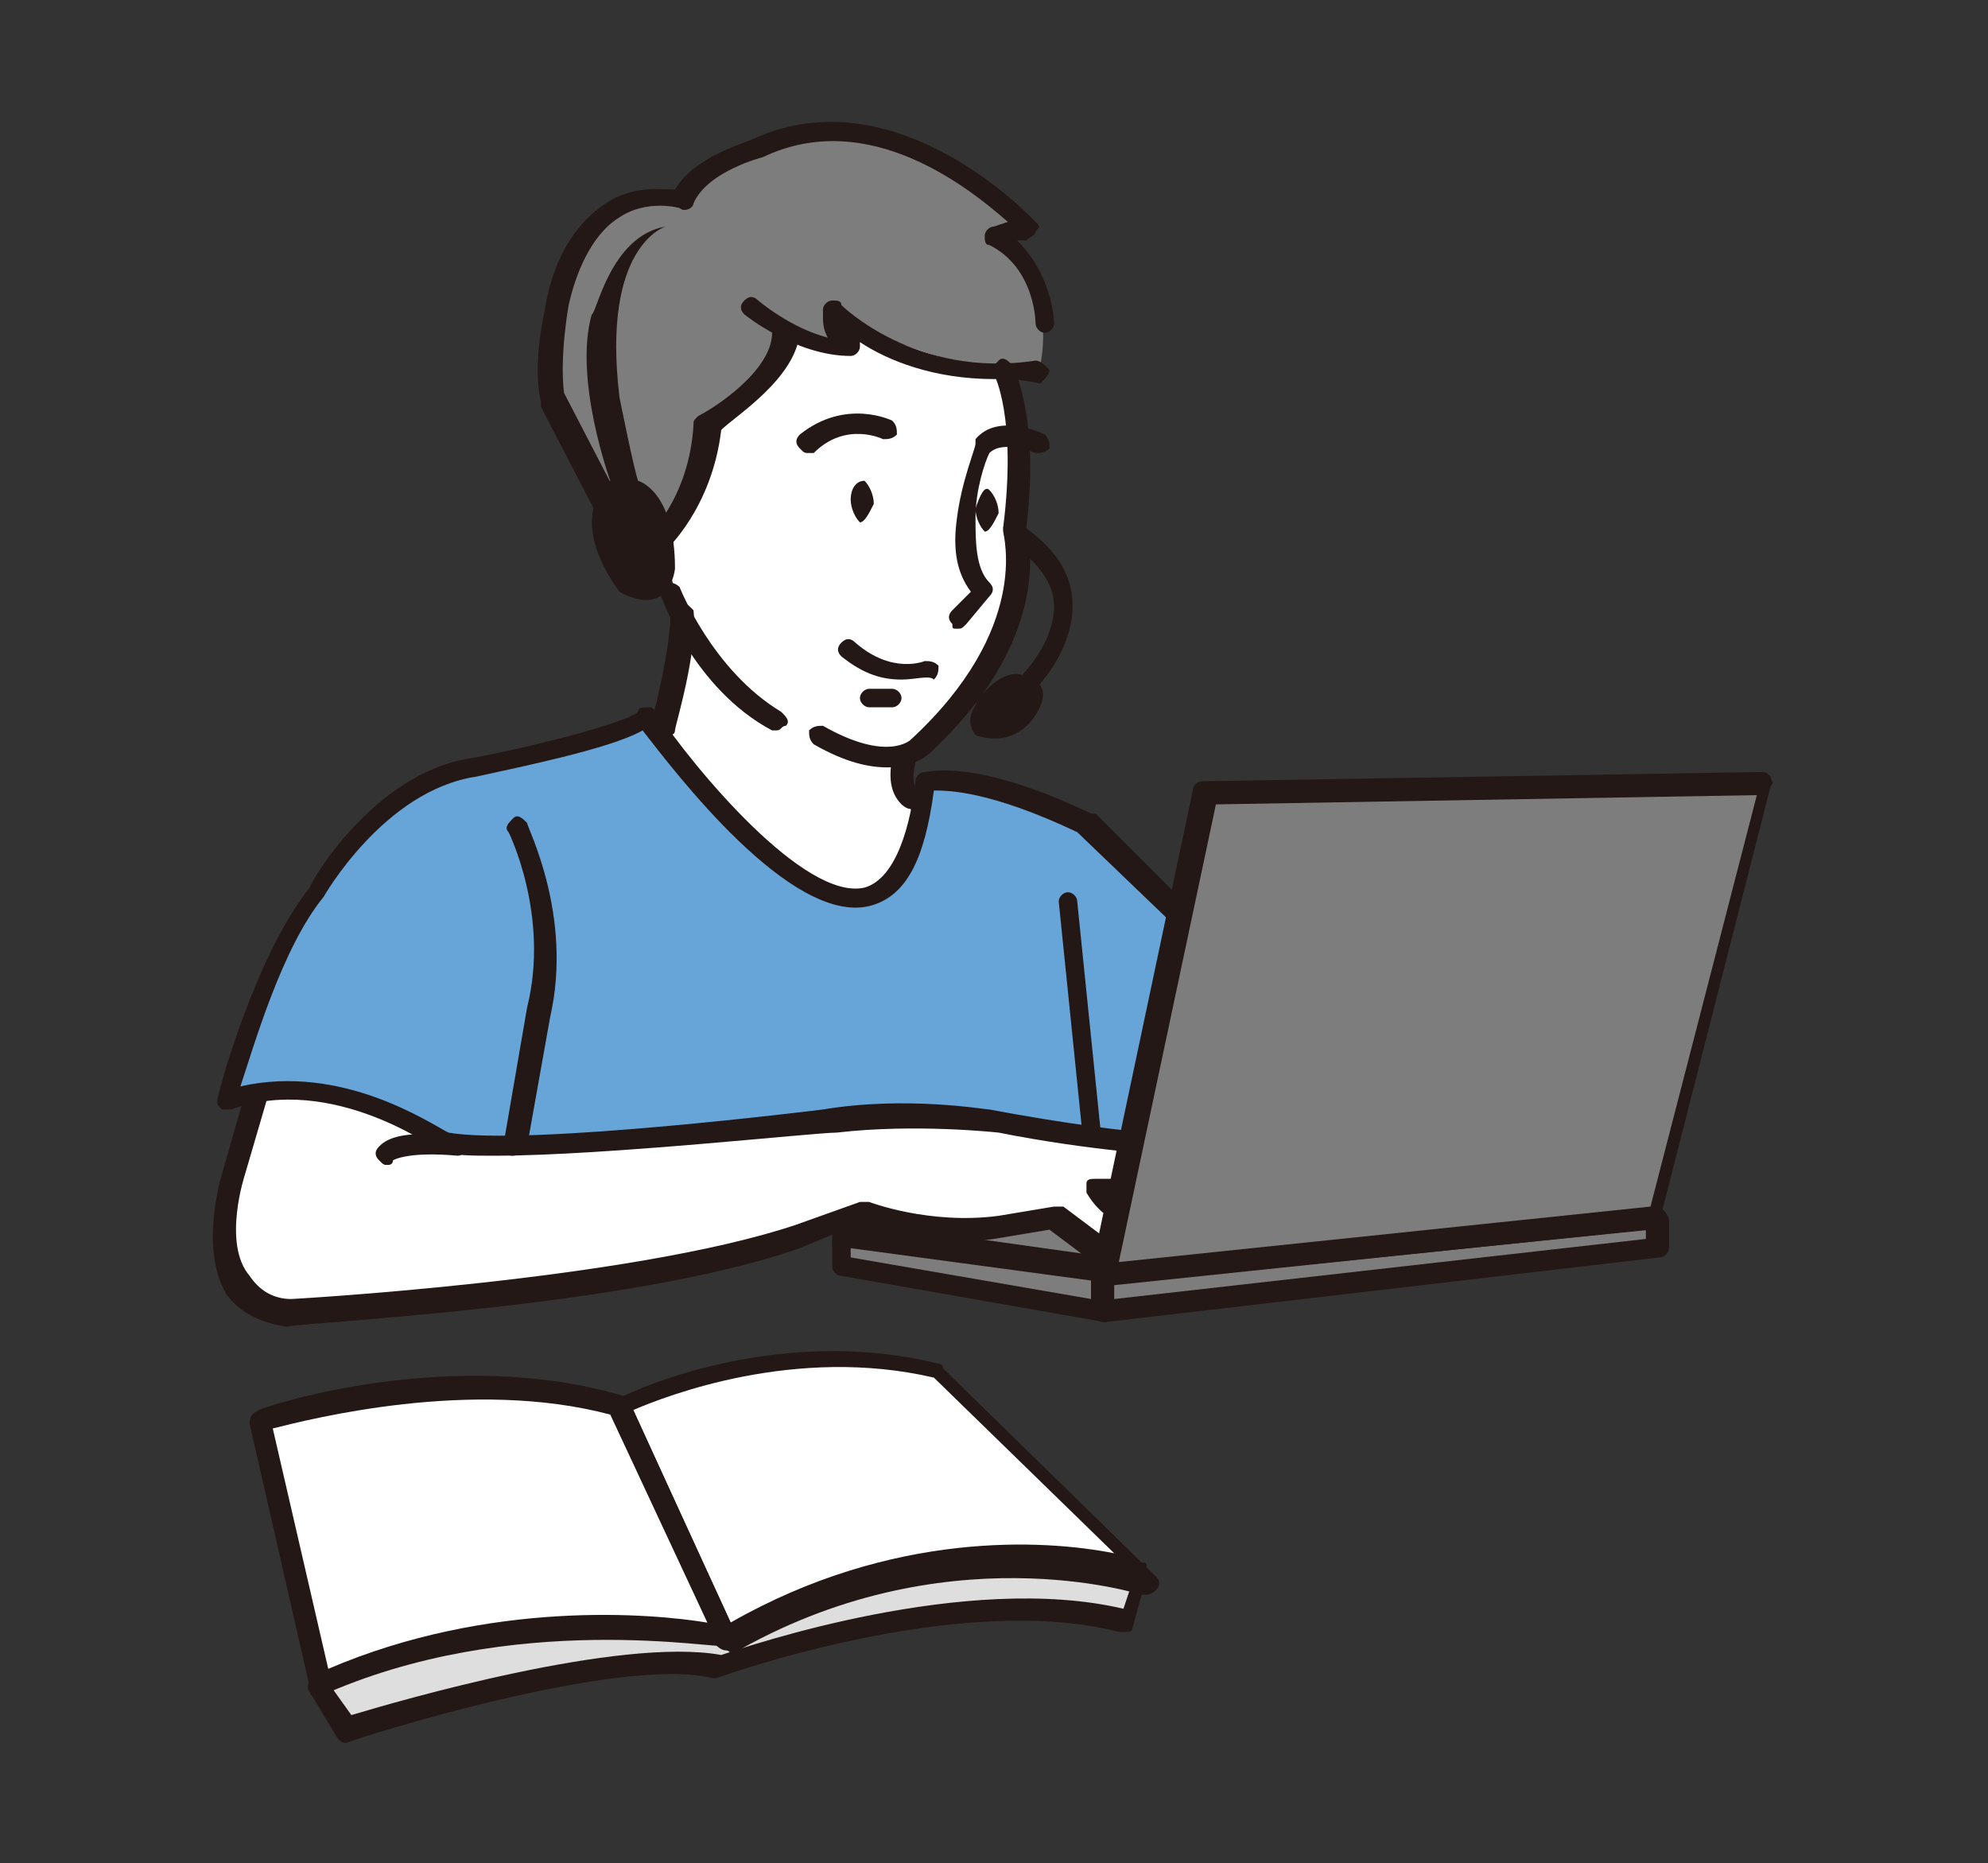
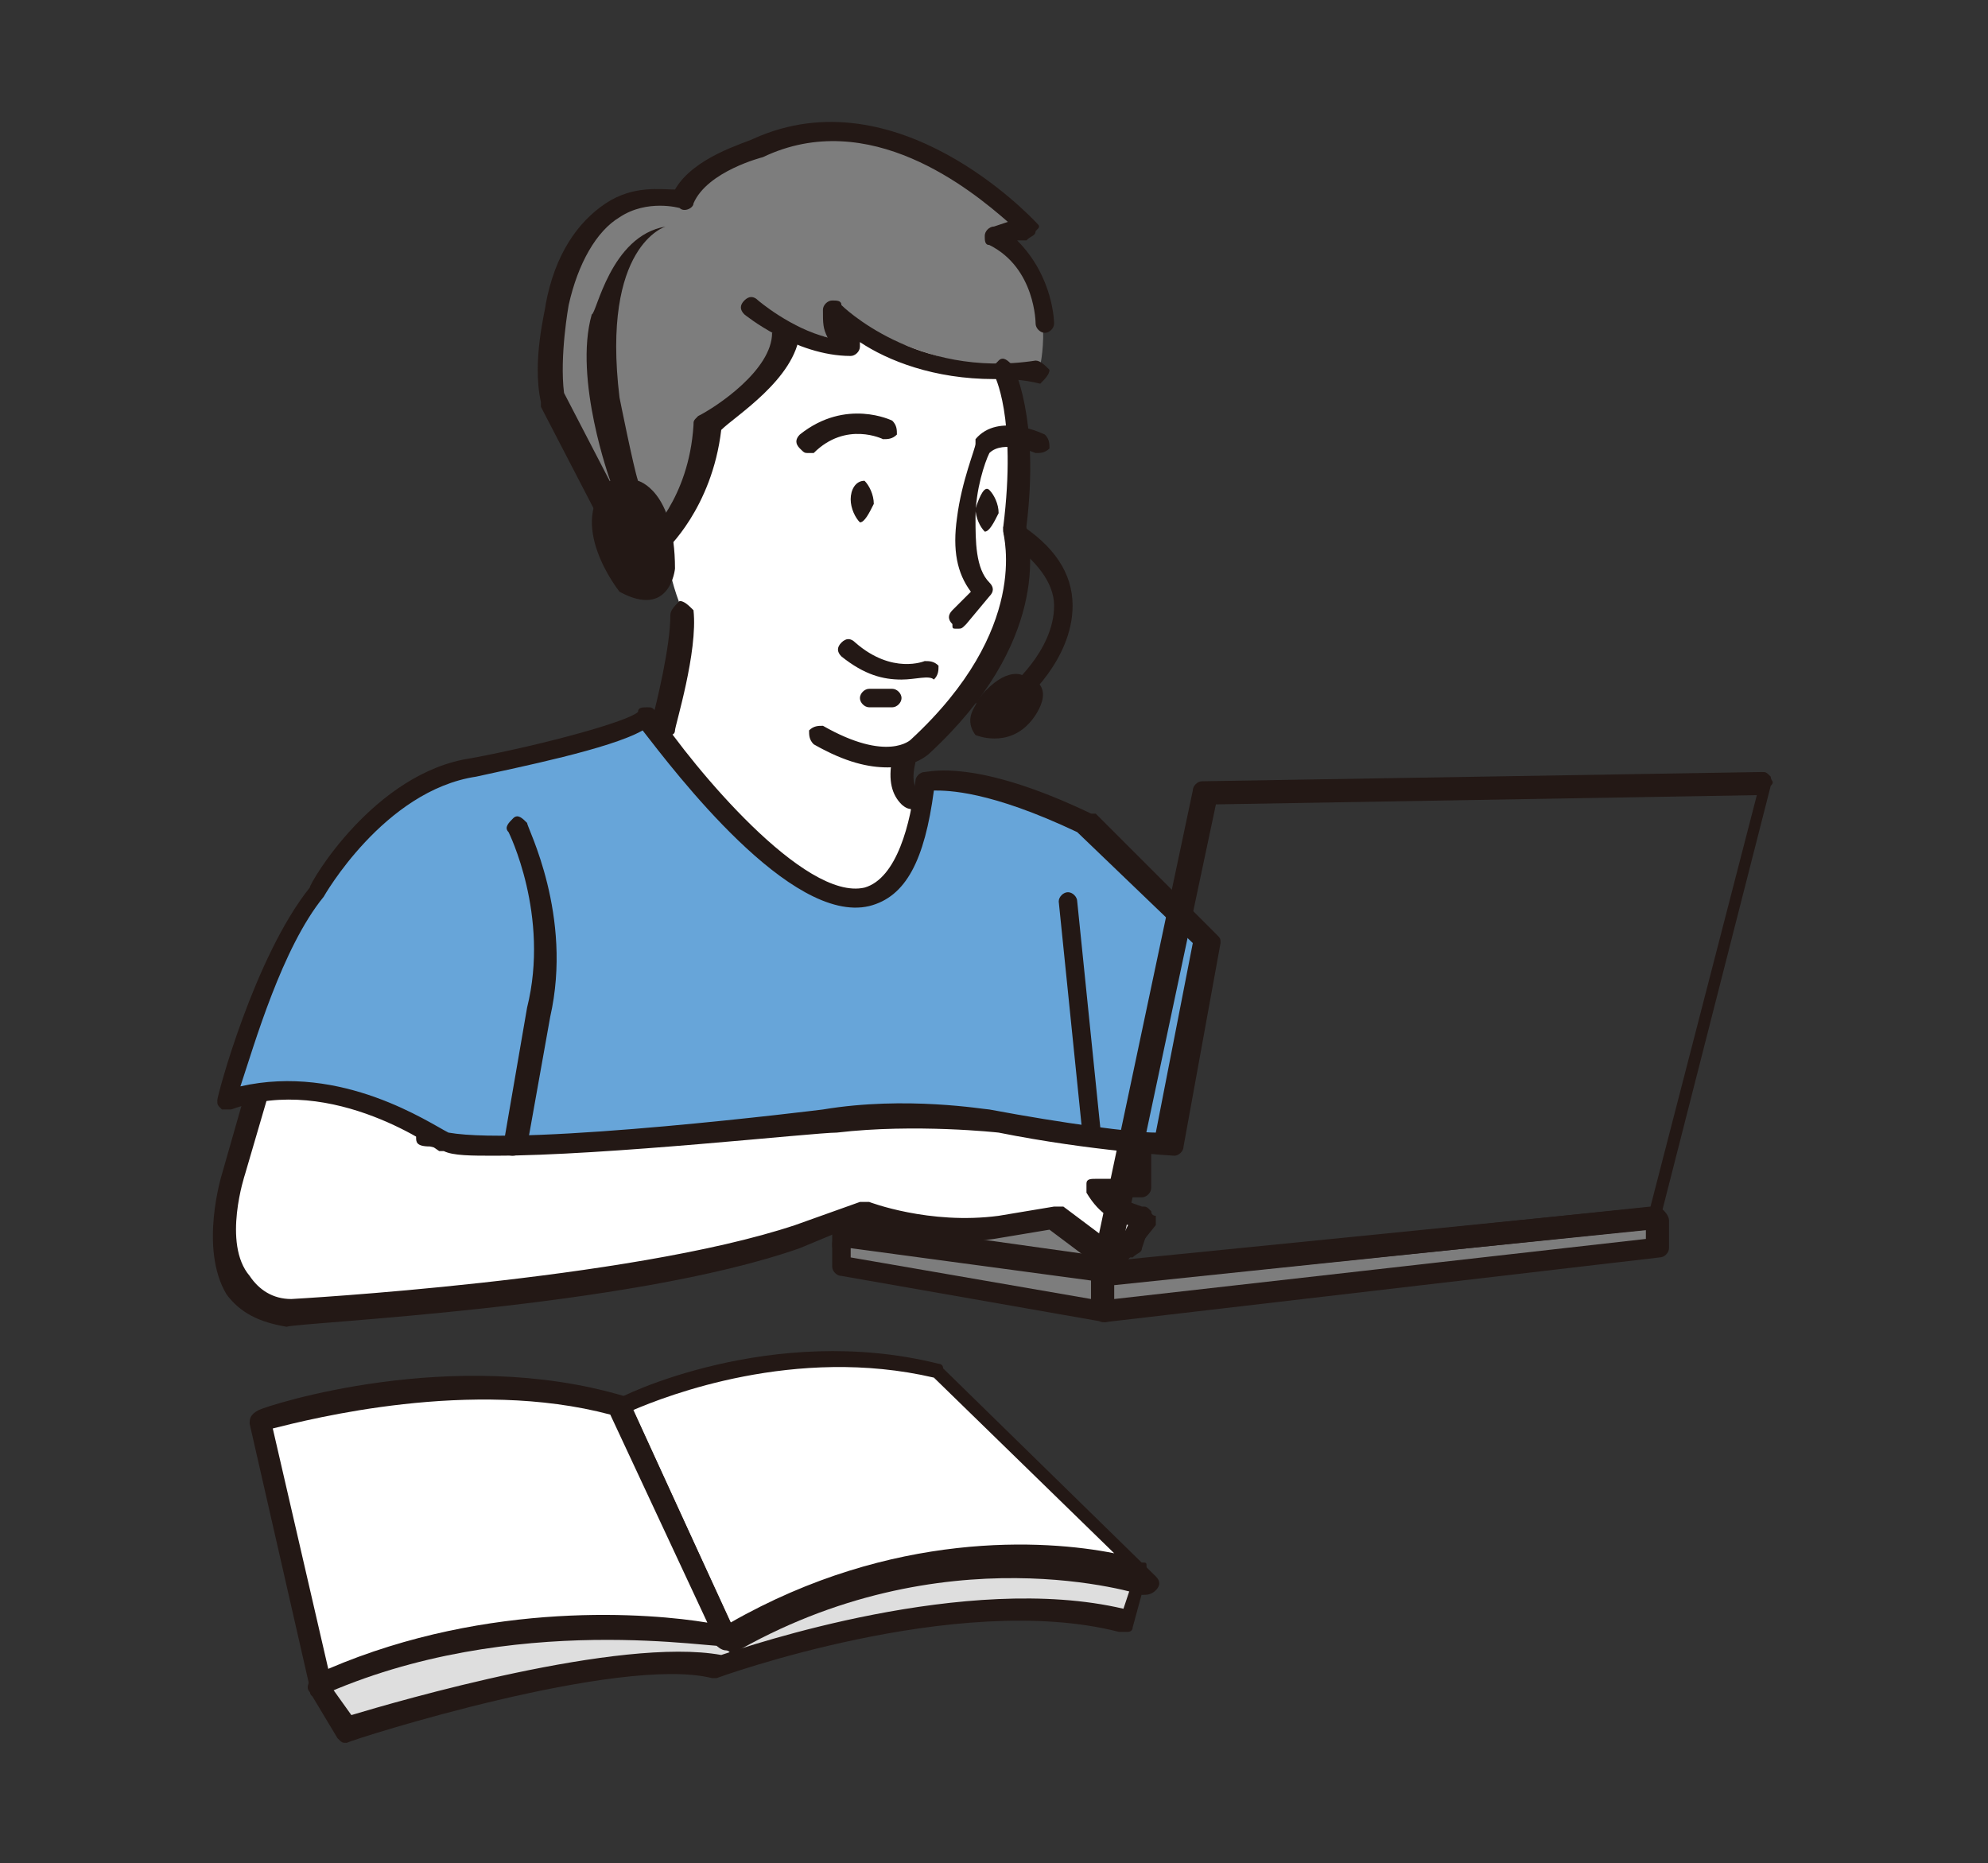
<svg xmlns="http://www.w3.org/2000/svg" version="1.1" id="Layer_1" x="0" y="0" width="43" height="40.3" xml:space="preserve">
  <rect width="100%" height="100%" fill="#333333" stroke="none" />
  <style>.st0{fill:#fff}.st1{fill:#7d7d7d}.st2{fill:#231815}</style>
  <path class="st0" d="M21.6 7.7s.8 1.9.4 3.8c0 0 .3 4.2-3.1 4.9 0 0-3.6-.6-4.4-4l-.3-3.1s1-2.6 1.2-2.6c.2 0 3.6-.8 3.6-.8l2.4.7" />
  <path class="st1" d="M14.7 4.4s-1.9-.5-2.5 1.8l-.3 2.5 1.8 2.8s1.5 0 1.7-2.4c0 0 1.9-1.7 2-1.9l1 .2-.1-.5s2.6 1.4 4.2 1c0 0 .4-1.7-.8-2.7l.3-.3s-3.1-4.4-7.3-.5M18.2 26.9l5.7.5.7-1-2.3-.5z" />
  <path class="st2" d="M23.9 27.6s-.1 0 0 0l-5.7-.5c-.2 0-.2-.1-.2-.2s.1-.2.2-.2l4.2-1h.1l2.3.5c.1 0 .1.1.2.1v.2l-.8 1c-.2.1-.3.1-.3.1zm-4.3-.8l4.1.4.5-.6-1.9-.4-2.7.6zM20.7 13.6c-.1 0-.1 0-.1-.1-.1-.1-.1-.2 0-.3l.4-.4c-.3-.4-.4-.9-.3-1.6.1-.8.4-1.5.4-1.6v-.1c.5-.6 1.5-.1 1.5-.1.1.1.1.2.1.3-.1.1-.2.1-.3.1 0 0-.7-.3-1 0-.1.2-.3.8-.3 1.4 0 .5 0 1.1.3 1.4.1.1.1.2 0 .3l-.5.6c-.1.1-.1.1-.2.1zM17.5 9.8c-.1 0-.1 0-.2-.1s-.1-.2 0-.3c1-.8 2-.3 2-.3.1.1.1.2.1.3-.1.1-.2.1-.3.1 0 0-.8-.4-1.5.3h-.1z" />
  <path class="st2" d="M21.1 11c0 .2.1.4.2.5.1 0 .2-.2.3-.4 0-.2-.1-.4-.2-.5-.1-.1-.2.1-.3.4zM18.4 10.8c0 .2.1.4.2.5.1 0 .2-.2.3-.4 0-.2-.1-.4-.2-.5-.2 0-.3.2-.3.4zM19.5 14.7c-.4 0-.8-.1-1.3-.5-.1-.1-.1-.2 0-.3.1-.1.2-.1.3 0 .8.7 1.5.4 1.5.4.1 0 .2 0 .3.1 0 .1 0 .2-.1.3-.1-.1-.4 0-.7 0zM18.8 15.3c-.1 0-.2-.1-.2-.2s.1-.2.2-.2h.5c.1 0 .2.1.2.2s-.1.2-.2.2h-.5z" />
  <path class="st0" d="M14.7 13.2c.1.8-.4 2.5-.4 2.5s-1.1.7-2.5.9c0 0-3.4-.2-5.6 4.6L5 25.4s-.9 2.8 1.2 3c0 0 7.4-.4 11-1.6l1.4-.5s1.3.6 2.9.3l1.3-.2.9.6s.4.1.8 0l.2-.6s-.7 0-1-.6h1v-1.1l-2-.3-2.3-.3s-1.6-.1-2.6.2c0 0-6.9.8-8.6.4l13-1.6-2.3-5.7s-.5 0-.4-.9" />
  <path class="st2" d="M6.2 28.7c-.6-.1-1-.3-1.3-.7-.6-1-.1-2.6-.1-2.6L6 21.2c2.2-4.8 5.5-4.8 5.8-4.8 1.1-.2 2.1-.6 2.3-.8.1-.4.4-1.6.4-2.3 0-.1.1-.2.2-.3.1 0 .2.1.3.2.1.9-.4 2.5-.4 2.6 0 .1-.1.1-.1.1s-1.2.7-2.6.9c-.1 0-3.3-.1-5.4 4.5l-1.2 4.1s-.5 1.5.1 2.2c.2.3.5.5.9.5 0 0 7.3-.4 10.9-1.6l1.4-.5h.2s1.3.5 2.8.3l1.2-.2h.2l.8.6h.5l.1-.2c-.3-.1-.6-.2-.9-.7v-.2c0-.1.1-.1.2-.1h.8v-.7l-4-.6s-1.6-.1-2.5.2c-.3 0-7 .8-8.7.4-.3 0-.3-.1-.3-.2s.1-.2.2-.2l12.7-1.6-2.2-5.3c-.1 0-.2-.1-.2-.1-.2-.2-.3-.5-.2-1 0-.1.1-.2.3-.2.1 0 .2.1.2.3-.1.4 0 .6.1.6.1.1.1 0 .1 0 .1 0 .2.1.2.1l2.3 5.7v.2c0 .1-.1.1-.2.1l-10.1 1.2c2.4-.1 5.4-.4 5.6-.5 1-.3 2.6-.2 2.7-.2l4.2.7c.1 0 .2.1.2.2v1.1c0 .1-.1.2-.2.2h-.5c.2.1.5.2.5.2.1 0 .1 0 .2.1 0 .1.1.1 0 .2l-.2.6c0 .1-.1.1-.2.2h-.9-.1l-.8-.6-1.2.2c-1.4.2-2.7-.2-3-.3l-1.2.5c-3.7 1.3-10.8 1.6-11.1 1.7zm8.1-13z" />
  <path d="M13.9 15.5s5.4 7.8 6 1.3c0 0 .9-.3 3.5.9l2.6 2.6-.8 4.4s-1.8-.1-3.8-.5c0 0-1.8-.3-3.6 0 0 0-6.6.8-8.2.5 0 0-2.3-1.7-4.7-.9 0 0 .7-3.1 1.9-4.6 0 0 1.4-2.4 3.4-2.7 0 .1 3.4-.6 3.7-1z" fill="#67a5d9" />
  <path class="st2" d="M10.7 25c-.5 0-.9 0-1.1-.1h-.1S7.2 23.2 5 24h-.2c-.1-.1-.1-.1-.1-.2s.8-3.1 2-4.6c0-.1 1.4-2.5 3.5-2.8 1.6-.3 3.4-.8 3.6-1 0-.1.1-.1.2-.1s.1 0 .2.1c.8 1.2 3.2 4.1 4.5 3.8.7-.2 1-1.4 1.1-2.3 0-.1.1-.2.2-.2s1.1-.3 3.6.9h.1l2.6 2.6c.1.1.1.1.1.2l-.8 4.4c0 .1-.1.2-.2.2 0 0-1.8-.1-3.8-.5 0 0-1.8-.2-3.5 0-.5 0-5 .5-7.4.5zm-1-.5c1.7.3 8.1-.5 8.1-.5 1.8-.3 3.5 0 3.6 0 1.6.3 3.1.5 3.6.5l.8-4.1-2.5-2.4c-1.9-.9-2.8-.9-3.1-.9-.2 1.5-.6 2.3-1.4 2.5-1.7.4-4.2-2.9-4.9-3.8-.7.4-2.7.8-3.6 1-2 .3-3.3 2.6-3.3 2.6-.9 1.1-1.5 3.2-1.8 4.1 2.2-.5 4.1.8 4.5 1z" />
  <path class="st2" d="M11.1 25s-.1 0 0 0c-.2 0-.2-.1-.2-.3l.5-2.9c.5-2-.4-3.8-.4-3.8-.1-.1 0-.2.1-.3.1-.1.2 0 .3.1 0 .1 1 2 .5 4.2l-.5 2.8c-.1.1-.2.2-.3.2zM23.6 24.6c-.1 0-.2-.1-.2-.2l-.5-4.9c0-.1.1-.2.2-.2s.2.1.2.2l.5 4.9c0 .1-.1.2-.2.2zM21.5 8.2c-1.3 0-2.3-.4-2.9-.8v.1c0 .1-.1.2-.2.2-1.2 0-2.3-.9-2.3-.9-.1-.1-.1-.2 0-.3.1-.1.2-.1.3 0 0 0 .7.6 1.5.8-.1-.2-.1-.3-.1-.6 0-.1.1-.2.2-.2s.2 0 .2.1c0 0 1.6 1.6 4.2 1.2.1 0 .2.1.3.2 0 .1-.1.2-.2.3-.4-.1-.7-.1-1-.1z" />
  <path class="st2" d="M14.2 12c-.1 0-.1 0-.2-.1s-.1-.2 0-.3c0 0 .9-.8 1-2.4 0-.1 0-.1.1-.2.4-.2 1.6-1 1.6-1.8.2-.1.3-.2.4-.2.1 0 .2.1.2.2-.1 1-1.4 1.8-1.7 2.1-.2 1.7-1.2 2.6-1.2 2.6-.1 0-.1.1-.2.1z" />
  <path class="st2" d="M13.3 11.6c-.1 0-.2 0-.2-.1l-1.4-2.7v-.1c-.2-.9.1-2 .1-2.1.2-1.1.7-1.8 1.3-2.2.6-.4 1.2-.3 1.5-.3.4-.7 1.5-1 1.7-1.1 3.1-1.4 6 1.7 6.1 1.8.1.1.1.1 0 .2 0 .1-.1.1-.2.2H22c.8.8.8 1.8.8 1.8 0 .1-.1.2-.2.2s-.2-.1-.2-.2c0 0 0-1.2-1-1.7-.1 0-.1-.1-.1-.2s.1-.2.2-.2l.3-.1c-.8-.7-3-2.5-5.3-1.4 0 0-1.2.3-1.5 1 0 .1-.2.2-.3.1 0 0-.7-.2-1.3.2-.5.3-.9 1-1.1 1.9 0 0-.2 1.1-.1 1.9l1.4 2.7c.1.1 0 .2-.1.3-.1.1-.1.1-.2.1z" />
  <path class="st2" d="M14.4 4.9s-1.4.4-1 3.7c0 0 .3 1.5.4 1.8 0 0 .8.2.8 1.9 0 0-.1 1.1-1.2.5 0 0-1.2-1.5-.2-2.4 0 0-.8-2.2-.4-3.6.1 0 .4-1.7 1.6-1.9zM22 15.3c-.1 0-.1 0-.2-.1s-.1-.2 0-.3c0 0 1-.8 1-1.8 0-.5-.4-1-1-1.4-.1-.1-.1-.2-.1-.3.1-.1.2-.1.3-.1.8.5 1.2 1.1 1.2 1.8 0 1.2-1.1 2.1-1.1 2.1l-.1.1z" />
  <path class="st2" d="M21.1 15.9s.7.3 1.2-.3c0 0 .7-.8-.2-1 0 0-.4-.2-1 .6.1 0-.3.3 0 .7z" />
  <path class="st1" d="M18.2 27.4v-.7l5.7.7v.9z" />
  <path class="st2" d="M23.9 28.6s-.1 0 0 0l-5.7-1c-.1 0-.2-.1-.2-.2v-.7c0-.1 0-.1.1-.2.1 0 .1-.1.2-.1l5.7.8c.1 0 .2.1.2.2v.9c0 .1 0 .1-.1.2s-.2.1-.2.1zm-5.5-1.4l5.2.9v-.4l-5.2-.7v.2z" />
  <path class="st1" d="M35.8 26.4v.6l-11.9 1.3v-.7z" />
  <path class="st2" d="M23.9 28.6c-.1 0-.1 0-.2-.1 0 0-.1-.1-.1-.2v-.8c0-.1.1-.2.2-.2l12-1.2c.1 0 .1 0 .2.1 0 0 .1.1.1.2v.6c0 .1-.1.2-.2.2l-12 1.4zm.2-.8v.3l11.5-1.3v-.2l-11.5 1.2z" />
-   <path class="st1" d="M26.1 17.2l-2.2 10.4 11.9-1.2 2.4-9.4z" />
  <path class="st2" d="M23.9 27.8c-.1 0-.1 0-.2-.1 0-.1-.1-.1-.1-.2l2.2-10.4c0-.1.1-.2.2-.2l12.1-.2c.1 0 .1 0 .2.1 0 .1.1.1 0 .2l-2.4 9.4c0 .1-.1.2-.2.2l-11.8 1.2zm2.4-10.4l-2.1 9.9 11.5-1.2 2.3-8.9-11.7.2z" />
  <g>
-     <path class="st2" d="M16.8 15.8h-.1c-1.7-.9-2.4-2.9-2.4-2.9 0-.1 0-.2.1-.3.1 0 .2 0 .3.1 0 0 .7 1.8 2.2 2.7.1.1.2.2.1.3-.1 0-.1.1-.2.1z" />
+     <path class="st2" d="M16.8 15.8h-.1z" />
  </g>
  <g>
    <path class="st2" d="M19.2 16.6c-.4 0-.9-.1-1.6-.5-.1-.1-.1-.2-.1-.3.1-.1.2-.1.3-.1 1.4.8 1.9.3 1.9.3 2.6-2.4 2-4.4 2-4.5v-.1c.3-2.4-.2-3.3-.2-3.3-.1-.1 0-.2.1-.3.1-.1.2 0 .3.1 0 0 .6 1.1.3 3.5.1.4.5 2.5-2.1 4.9 0 0-.3.3-.9.3z" />
  </g>
  <g>
-     <path class="st0" d="M8.4 24.9s.3-.3 1.5-.2" />
-     <path class="st2" d="M8.4 25.2c-.1 0-.1 0-.2-.1s-.1-.2 0-.3c.1-.1.4-.4 1.7-.2.1 0 .2.1.2.2s-.1.2-.2.2c-1.1-.1-1.4.1-1.4.1 0 .1-.1.1-.1.1z" />
-   </g>
+     </g>
  <g>
    <path d="M6.9 36.5l.6 1s5.8-1.8 8.1-1.4c0 0 5.3-1.9 8.8-1l.3-1.1s-9.4-1.9-17.8 2.3" fill="#dedede" />
    <path class="st2" d="M7.5 37.7c-.1 0-.1 0-.2-.1l-.6-1c-.1-.1 0-.2 0-.3 0-.1 0-.2.1-.2 8.4-4.1 17.9-2.3 17.9-2.3.1 0 .1 0 .1.1v.2l-.3 1.1c0 .1-.1.1-.1.1h-.2c-3.5-.9-8.7 1-8.7 1h-.1c-2-.5-7.7 1.3-7.9 1.4.1 0 .1 0 0 0zm-.4-1.3l.5.7c1-.3 5.8-1.7 8-1.3.6-.2 5.3-1.8 8.7-1l.2-.6c-1.5-.3-9.9-1.4-17.4 2.2z" />
  </g>
  <g>
    <path class="st0" d="M13.4 30.4s3.3-1.7 6.8-.8l4.6 4.5s-4.3-1.5-9.1 1.4l-2.3-5.1z" />
    <path class="st2" d="M15.7 35.7s-.1 0 0 0c-.1 0-.2-.1-.2-.1l-2.3-5c-.1-.1 0-.2.1-.3.1-.1 3.4-1.7 7-.8 0 0 .1 0 .1.1l4.6 4.5c.1.1.1.2 0 .3-.1.1-.2.1-.3.1 0 0-4.3-1.4-8.9 1.3 0-.1-.1-.1-.1-.1zm-2-5.2l2.1 4.6c3.5-2 6.8-1.8 8.3-1.5l-3.9-3.8c-3-.7-5.8.4-6.5.7z" />
  </g>
  <g>
    <path class="st0" d="M5.6 30.8s4.1-1.4 7.8-.3l2.3 5s-4.6-.9-8.8 1l-1.3-5.7z" />
    <path class="st2" d="M6.9 36.7h-.1c-.1 0-.1-.1-.1-.2l-1.3-5.7c0-.1 0-.2.2-.3.2-.1 4.2-1.4 7.9-.3.1 0 .1.1.1.1l2.3 5v.2c-.1.1-.1.1-.2.1-.1.1-4.6-.8-8.8 1.1.1 0 0 0 0 0zm-1-5.8l1.2 5.2c3.5-1.5 7-1.2 8.2-1l-2.1-4.5c-3-.8-6.5.1-7.3.3z" />
  </g>
</svg>